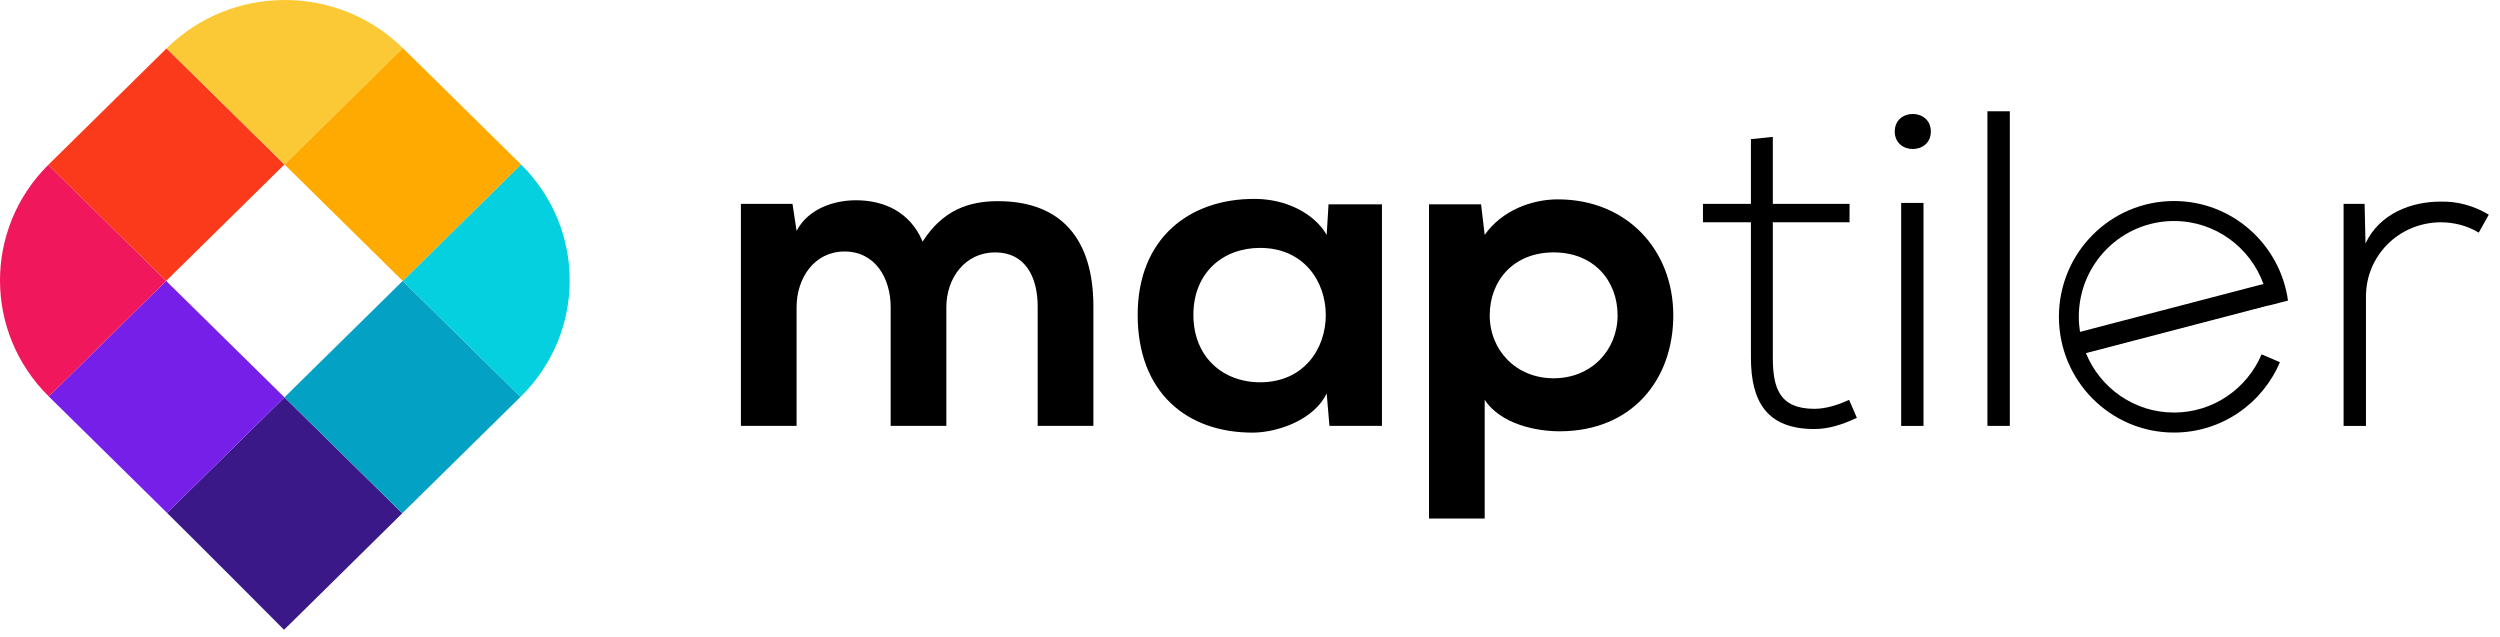
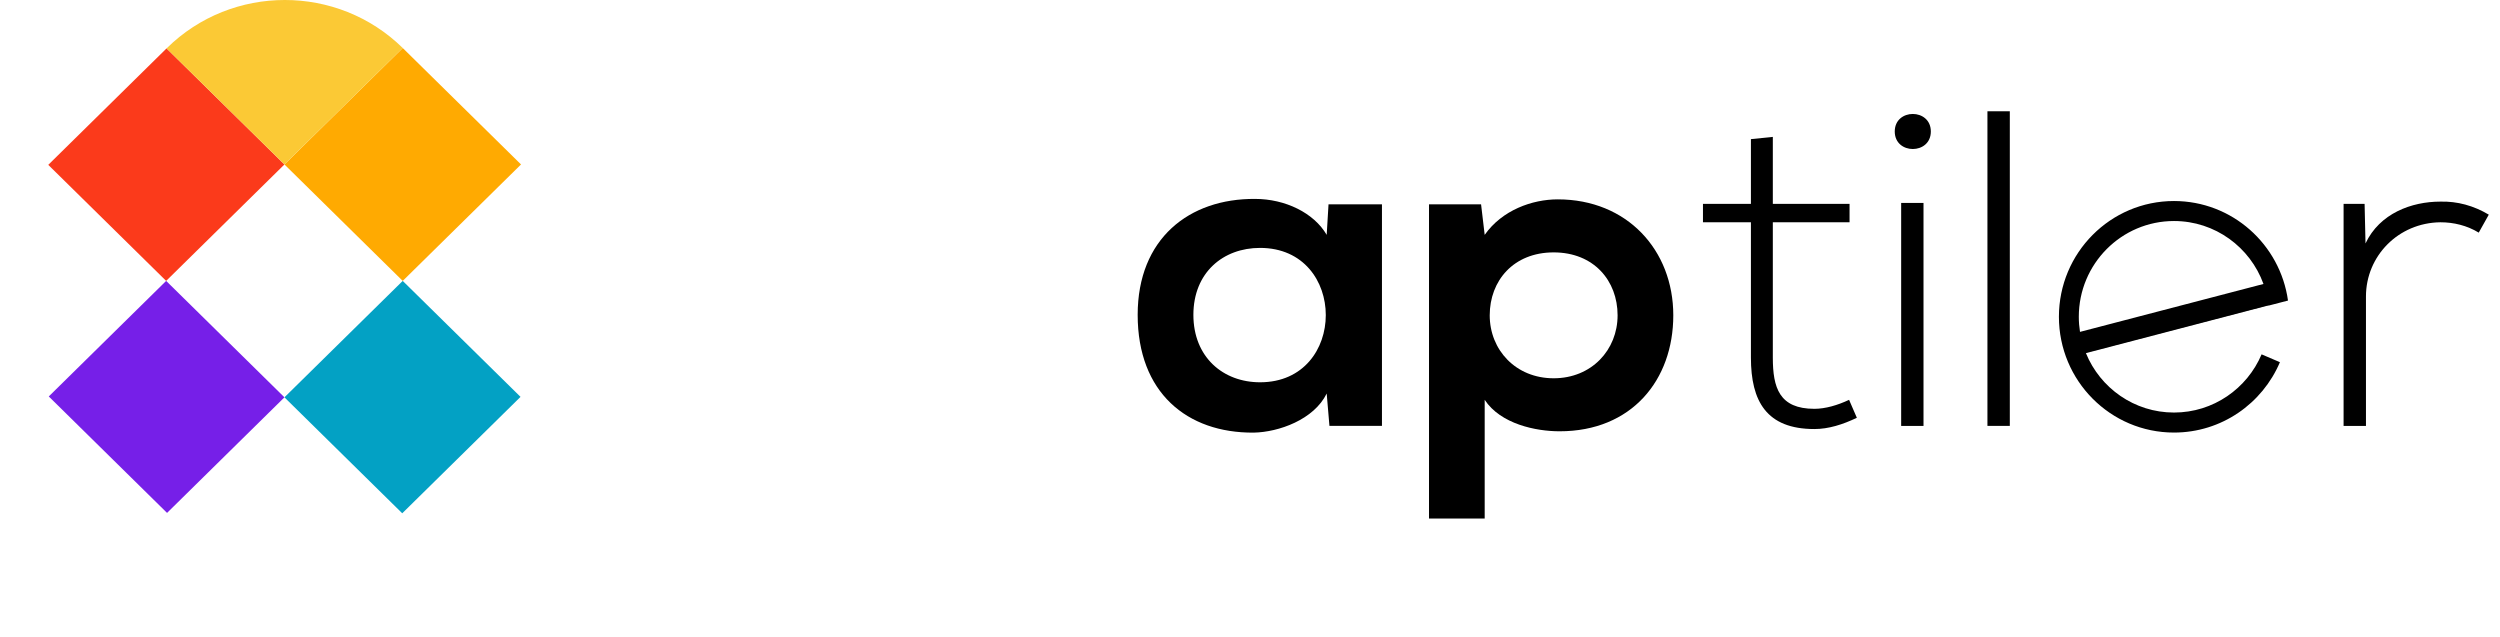
<svg xmlns="http://www.w3.org/2000/svg" width="100%" height="100%" viewBox="0 0 161 41" version="1.1" xml:space="preserve" style="fill-rule:evenodd;clip-rule:evenodd;stroke-linejoin:round;stroke-miterlimit:2;">
  <g transform="matrix(1,0,0,1,-1.208,-0.712)">
-     <path d="M11.965,33.743C14.023,35.769 19.5,41.264 19.497,41.269C19.477,41.305 24.938,35.908 27.113,33.768L19.526,26.3L11.965,33.743Z" style="fill:rgb(58,24,136);fill-rule:nonzero;" />
    <path d="M19.526,26.3L27.113,33.768C27.124,33.756 27.138,33.741 27.15,33.731L34.73,26.27L27.143,18.802L19.526,26.3Z" style="fill:rgb(3,161,196);fill-rule:nonzero;" />
-     <path d="M34.73,26.27L34.749,26.25C38.942,22.123 38.945,15.435 34.762,11.302L27.144,18.802L34.73,26.27Z" style="fill:rgb(5,208,223);fill-rule:nonzero;" />
    <path d="M11.908,18.802L4.349,26.243C4.351,26.245 4.352,26.248 4.355,26.25L11.953,33.73C11.957,33.734 11.961,33.738 11.966,33.743L19.526,26.3L11.908,18.802Z" style="fill:rgb(118,31,232);fill-rule:nonzero;" />
    <path d="M19.526,11.303L27.143,18.802L34.762,11.303C34.755,11.298 34.753,11.295 34.749,11.29L27.15,3.81C27.149,3.808 27.146,3.806 27.144,3.804L19.526,11.303Z" style="fill:rgb(255,170,1);fill-rule:nonzero;" />
-     <path d="M4.317,11.328C0.161,15.46 0.172,22.124 4.349,26.243L11.908,18.802L4.317,11.328Z" style="fill:rgb(241,23,93);fill-rule:nonzero;" />
    <path d="M19.526,11.303L11.934,3.829L4.355,11.29C4.341,11.303 4.33,11.317 4.316,11.329L11.908,18.802L19.526,11.303Z" style="fill:rgb(251,58,27);fill-rule:nonzero;" />
    <path d="M27.144,3.804C22.946,-0.321 16.148,-0.319 11.953,3.81L11.934,3.829L19.526,11.303L27.144,3.804Z" style="fill:rgb(251,201,53);fill-rule:nonzero;" />
-     <path d="M58.567,28.139L58.567,20.497C58.567,18.616 57.566,16.908 55.595,16.908C53.654,16.908 52.508,18.616 52.508,20.497L52.508,28.139L48.922,28.139L48.922,13.84L52.244,13.84L52.508,15.578C53.273,14.129 54.949,13.609 56.33,13.609C58.066,13.609 59.8,14.304 60.624,16.271C61.918,14.245 63.595,13.667 65.476,13.667C69.593,13.667 71.622,16.155 71.622,20.44L71.622,28.139L68.034,28.139L68.034,20.44C68.034,18.559 67.24,16.966 65.301,16.966C63.359,16.966 62.153,18.616 62.153,20.497L62.153,28.139L58.567,28.139Z" style="fill-rule:nonzero;" />
    <path d="M86.765,13.87L90.206,13.87L90.206,28.139L86.824,28.139L86.647,26.056C85.825,27.734 83.561,28.543 81.943,28.573C77.651,28.603 74.474,25.997 74.474,20.989C74.474,16.069 77.798,13.493 82.033,13.522C83.973,13.522 85.824,14.419 86.647,15.838L86.765,13.87ZM78.062,20.989C78.062,23.71 79.973,25.331 82.355,25.331C88,25.331 88,16.677 82.355,16.677C79.973,16.677 78.062,18.269 78.062,20.989Z" style="fill-rule:nonzero;" />
    <path d="M93.236,34.105L93.236,13.87L96.589,13.87L96.822,15.838C97.94,14.245 99.882,13.551 101.528,13.551C105.996,13.551 108.968,16.822 108.968,21.019C108.968,25.187 106.291,28.487 101.645,28.487C100.118,28.487 97.852,28.023 96.822,26.461L96.822,34.104L93.236,34.104L93.236,34.105ZM105.381,21.019C105.381,18.791 103.851,16.966 101.264,16.966C98.676,16.966 97.146,18.791 97.146,21.019C97.146,23.247 98.823,25.073 101.264,25.073C103.705,25.073 105.381,23.247 105.381,21.019Z" style="fill-rule:nonzero;" />
    <path d="M115.378,9.528L115.378,13.84L120.319,13.84L120.319,15.026L115.378,15.026L115.378,23.739C115.378,25.679 115.791,27.04 118.055,27.04C118.76,27.04 119.554,26.808 120.289,26.461L120.789,27.617C119.877,28.054 118.965,28.342 118.055,28.342C114.968,28.342 113.967,26.547 113.967,23.74L113.967,15.027L110.879,15.027L110.879,13.84L113.967,13.84L113.967,9.672L115.378,9.528Z" style="fill-rule:nonzero;" />
    <path d="M125.554,9.18C125.554,10.685 123.23,10.685 123.23,9.18C123.23,7.675 125.554,7.675 125.554,9.18ZM123.643,13.782L123.643,28.14L125.082,28.14L125.082,13.782L123.643,13.782Z" style="fill-rule:nonzero;" />
    <rect x="129.199" y="7.878" width="1.441" height="20.261" style="fill-rule:nonzero;" />
    <path d="M153.488,13.84L153.547,16.389C154.459,14.448 156.518,13.696 158.37,13.696C159.459,13.667 160.515,13.956 161.486,14.536L160.839,15.693C160.076,15.23 159.221,15.027 158.37,15.027C155.663,15.057 153.576,17.198 153.576,19.804L153.576,28.14L152.135,28.14L152.135,13.84L153.488,13.84Z" style="fill-rule:nonzero;" />
    <path d="M135.54,23.414C135.541,23.415 135.543,23.417 135.543,23.418L147.303,20.354C147.302,20.349 147.302,20.345 147.302,20.341L135.54,23.414Z" style="fill-rule:nonzero;" />
    <path d="M141.214,27.28C138.654,27.28 136.461,25.701 135.543,23.458L135.535,23.458L135.542,23.457C135.542,23.456 135.541,23.455 135.54,23.454L147.301,20.38C147.301,20.385 147.302,20.389 147.302,20.394L148.555,20.068C148.049,16.446 144.956,13.658 141.214,13.658C137.12,13.658 133.802,16.996 133.802,21.113C133.802,25.23 137.12,28.569 141.214,28.569C144.276,28.569 146.905,26.7 148.035,24.037L146.855,23.532C145.921,25.734 143.747,27.28 141.214,27.28ZM135.083,21.113C135.083,17.708 137.828,14.946 141.214,14.946C143.862,14.946 146.117,16.634 146.976,18.999L135.16,22.085C135.11,21.768 135.083,21.444 135.083,21.113Z" style="fill-rule:nonzero;" />
  </g>
</svg>